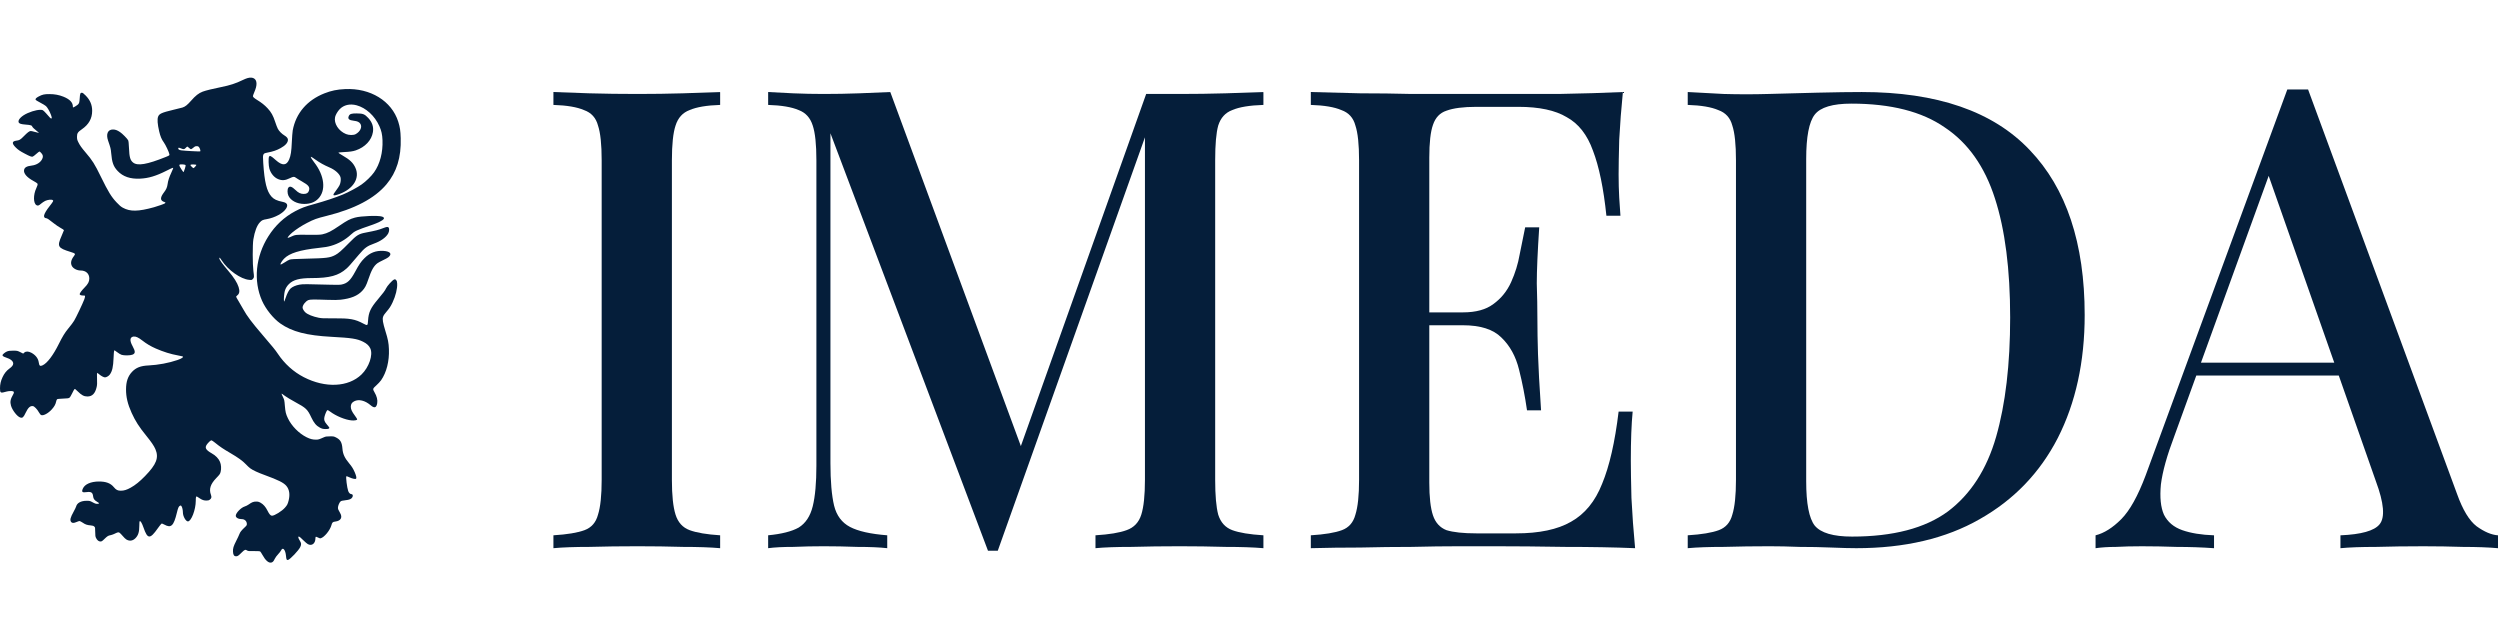
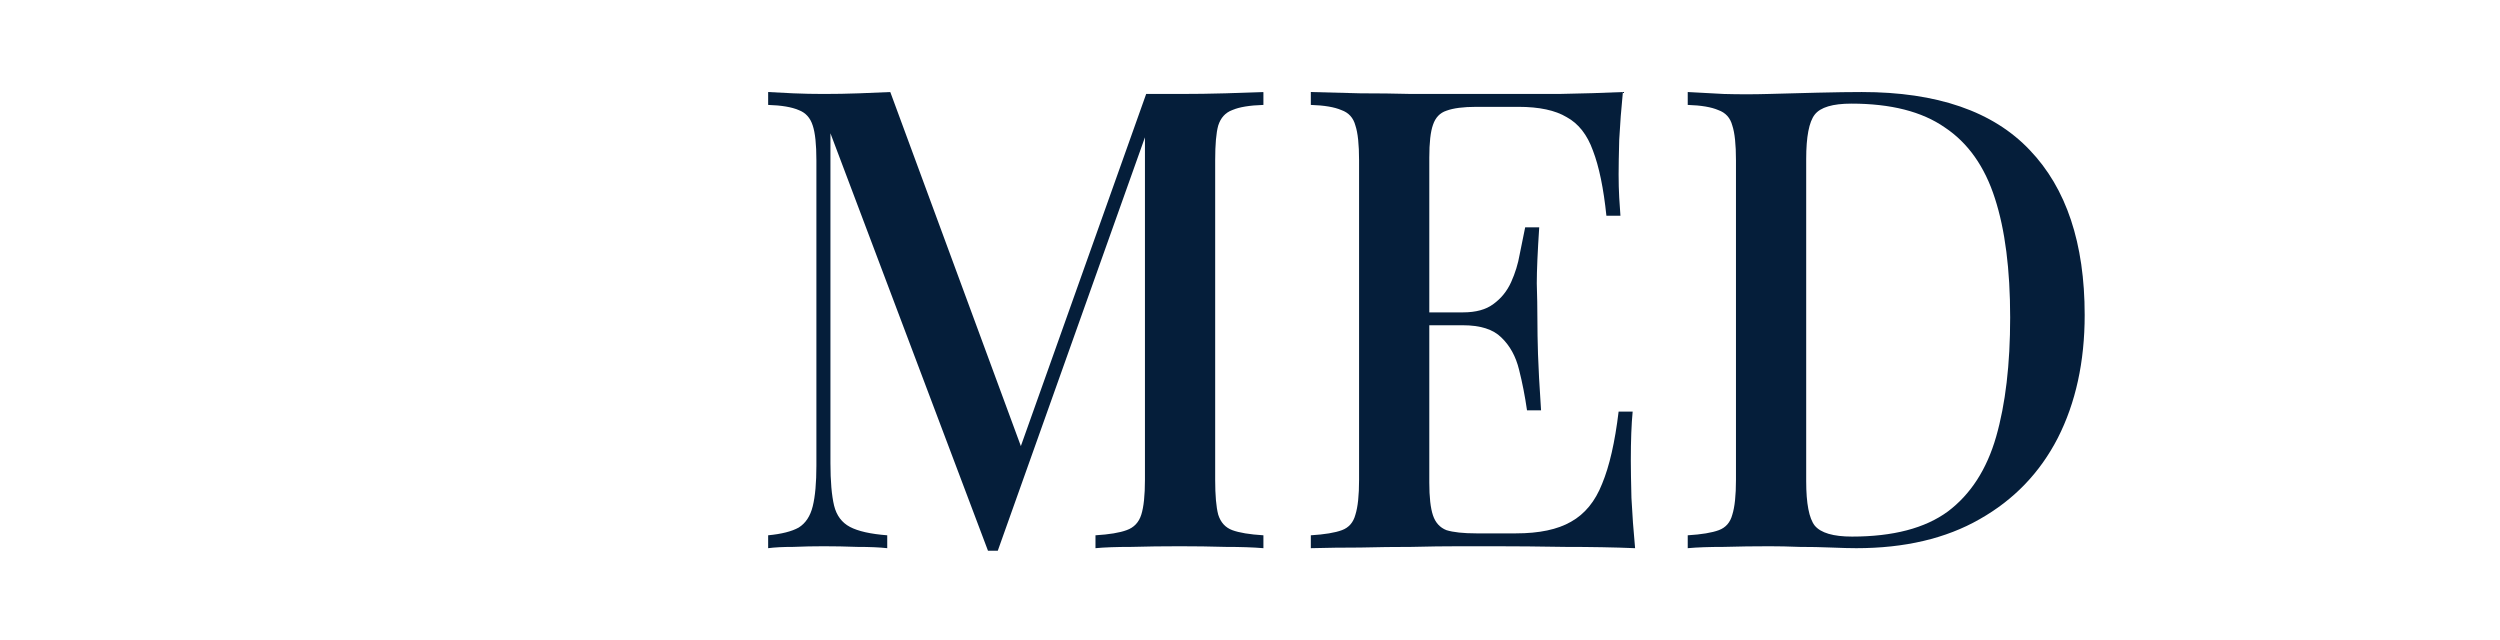
<svg xmlns="http://www.w3.org/2000/svg" width="328" height="84" viewBox="0 0 328 84" fill="none">
-   <path d="M32.458 10.251C32.331 10.286 32.054 10.4 31.848 10.5C30.943 10.943 30.18 11.191 29.012 11.425C27.972 11.629 26.983 11.877 26.594 12.022C26.064 12.226 25.657 12.544 25.066 13.22C24.574 13.777 24.293 14.001 23.936 14.11C23.852 14.135 23.323 14.269 22.755 14.404C21.218 14.772 20.89 14.921 20.745 15.304C20.613 15.642 20.665 16.283 20.885 17.238C21.035 17.885 21.209 18.297 21.485 18.67C21.72 18.984 22.202 20.013 22.226 20.247C22.24 20.391 22.23 20.396 21.771 20.585C19.282 21.59 18.031 21.798 17.45 21.316C17.084 21.013 16.972 20.615 16.925 19.446C16.897 18.8 16.864 18.511 16.812 18.402C16.704 18.193 16.048 17.522 15.748 17.328C15.373 17.079 15.125 16.99 14.82 16.99C14.141 16.99 13.883 17.586 14.183 18.457C14.506 19.392 14.539 19.516 14.586 20.073C14.689 21.311 14.881 21.848 15.439 22.435C16.133 23.171 17.093 23.499 18.364 23.439C19.474 23.39 20.463 23.096 21.832 22.405C22.202 22.216 22.563 22.047 22.624 22.032C22.732 22.002 22.741 22.012 22.709 22.117C22.69 22.181 22.582 22.425 22.474 22.659C22.202 23.235 22.043 23.723 21.991 24.145C21.935 24.563 21.813 24.852 21.532 25.215C21.04 25.856 20.998 26.234 21.396 26.433C21.513 26.488 21.626 26.537 21.654 26.537C21.72 26.537 21.71 26.617 21.64 26.677C21.565 26.746 20.731 27.04 20.224 27.184C18.134 27.766 17.075 27.781 16.109 27.249C15.861 27.114 15.65 26.935 15.303 26.562C14.605 25.826 14.197 25.155 13.231 23.181C12.416 21.51 12.125 21.047 11.225 19.998C10.71 19.396 10.466 19.053 10.26 18.626C10.129 18.357 10.105 18.253 10.101 17.954C10.101 17.492 10.204 17.328 10.733 16.965C11.647 16.338 12.092 15.547 12.092 14.543C12.092 13.762 11.825 13.131 11.244 12.539C10.954 12.245 10.846 12.166 10.733 12.166C10.541 12.166 10.494 12.285 10.457 12.907C10.419 13.489 10.382 13.598 10.157 13.772C10.016 13.892 9.641 14.105 9.585 14.105C9.571 14.105 9.561 14.051 9.561 13.986C9.561 13.444 9.154 13.021 8.315 12.683C7.738 12.454 7.162 12.345 6.491 12.345C5.826 12.34 5.545 12.405 5.067 12.663C4.753 12.827 4.626 12.966 4.668 13.081C4.687 13.131 4.964 13.305 5.287 13.469C5.606 13.633 5.943 13.837 6.032 13.921C6.224 14.1 6.52 14.613 6.679 15.05C6.815 15.418 6.824 15.547 6.721 15.547C6.646 15.547 6.548 15.448 6.018 14.836C5.859 14.657 5.676 14.483 5.606 14.453C5.273 14.324 4.439 14.483 3.628 14.841C2.845 15.184 2.325 15.707 2.442 16.03C2.508 16.224 2.737 16.298 3.384 16.348C3.961 16.388 4.218 16.457 4.218 16.587C4.218 16.656 4.565 16.994 4.837 17.194C4.987 17.303 5.109 17.402 5.109 17.412C5.109 17.442 4.865 17.392 4.476 17.283C4.298 17.228 4.096 17.189 4.026 17.189C3.857 17.189 3.614 17.372 3.126 17.87C2.676 18.332 2.55 18.407 2.133 18.457C1.565 18.531 1.537 18.82 2.048 19.332C2.358 19.645 2.629 19.834 3.272 20.167C3.918 20.51 4.134 20.59 4.289 20.55C4.35 20.535 4.56 20.376 4.757 20.197C4.954 20.018 5.146 19.874 5.179 19.874C5.212 19.874 5.324 19.973 5.432 20.098C5.657 20.356 5.681 20.555 5.535 20.863C5.315 21.316 4.795 21.644 4.181 21.719C3.487 21.803 3.211 21.967 3.154 22.326C3.089 22.758 3.534 23.28 4.354 23.723C4.64 23.877 4.889 24.041 4.912 24.086C4.968 24.185 4.926 24.345 4.767 24.683C4.345 25.563 4.364 26.702 4.799 26.925C4.978 27.02 5.099 26.975 5.399 26.712C5.54 26.592 5.779 26.433 5.929 26.358C6.271 26.199 6.777 26.145 6.913 26.254C6.993 26.319 6.998 26.344 6.941 26.453C6.904 26.523 6.712 26.791 6.51 27.045C6.098 27.562 5.826 28.019 5.784 28.268C5.746 28.472 5.863 28.626 6.046 28.626C6.182 28.626 6.449 28.805 7.105 29.332C7.335 29.516 7.715 29.775 7.954 29.904C8.193 30.033 8.39 30.168 8.39 30.198C8.39 30.227 8.254 30.561 8.085 30.939C7.466 32.346 7.569 32.53 9.257 33.052C9.904 33.251 9.936 33.295 9.688 33.614C9.318 34.096 9.233 34.524 9.43 34.897C9.608 35.23 10.101 35.489 10.569 35.489C11.268 35.489 11.717 35.901 11.717 36.543C11.717 36.956 11.553 37.264 11.08 37.741C10.738 38.085 10.452 38.472 10.452 38.587C10.452 38.696 10.625 38.771 10.879 38.771C11.141 38.771 11.155 38.776 11.155 38.895C11.155 38.96 11.113 39.134 11.057 39.278C10.864 39.805 9.941 41.74 9.726 42.078C9.486 42.446 9.435 42.51 8.938 43.127C8.507 43.654 8.198 44.156 7.719 45.121C6.974 46.623 6.196 47.647 5.587 47.931C5.259 48.085 5.146 48 5.085 47.548C5.015 47.026 4.668 46.578 4.11 46.28C3.731 46.081 3.398 46.071 3.187 46.26L3.042 46.394L2.658 46.2C2.283 46.016 2.259 46.011 1.734 46.006C1.326 46.006 1.134 46.031 0.942 46.101C0.689 46.195 0.328 46.489 0.328 46.603C0.328 46.703 0.478 46.807 0.773 46.901C1.397 47.1 1.734 47.379 1.734 47.697C1.734 47.906 1.58 48.11 1.219 48.368C0.848 48.637 0.548 49.015 0.333 49.487C0.098 49.995 0 50.432 0 50.944C0 51.576 0.061 51.606 0.844 51.377C1.139 51.292 1.603 51.277 1.739 51.352C1.856 51.422 1.851 51.536 1.725 51.75C1.364 52.381 1.298 52.715 1.444 53.227C1.617 53.829 2.268 54.664 2.658 54.778C2.962 54.868 3.079 54.763 3.37 54.147C3.689 53.475 3.961 53.227 4.326 53.282C4.509 53.312 4.884 53.694 5.099 54.087C5.221 54.296 5.324 54.425 5.409 54.46C5.699 54.569 6.337 54.226 6.806 53.699C7.124 53.346 7.293 53.043 7.359 52.71C7.387 52.571 7.443 52.421 7.485 52.386C7.537 52.342 7.785 52.317 8.268 52.297C8.844 52.277 9.004 52.257 9.107 52.183C9.187 52.128 9.322 51.909 9.463 51.611C9.59 51.342 9.726 51.094 9.768 51.059C9.833 51.004 9.894 51.044 10.208 51.357C10.696 51.844 11.024 52.018 11.46 52.018C12.102 52.023 12.491 51.626 12.683 50.77C12.744 50.502 12.753 50.278 12.73 49.671C12.716 49.259 12.72 48.916 12.744 48.916C12.767 48.916 12.889 49.005 13.02 49.114C13.288 49.343 13.611 49.507 13.775 49.512C13.958 49.512 14.277 49.323 14.408 49.139C14.731 48.692 14.853 48.14 14.9 46.961C14.919 46.449 14.956 46.006 14.98 45.981C15.012 45.947 15.144 46.021 15.373 46.205C15.566 46.359 15.823 46.514 15.954 46.553C16.278 46.658 17.065 46.648 17.361 46.538C17.778 46.384 17.782 46.121 17.389 45.404C16.986 44.673 17.032 44.226 17.52 44.156C17.811 44.117 18.134 44.261 18.664 44.669C19.231 45.111 19.76 45.424 20.435 45.723C21.434 46.16 22.404 46.464 23.355 46.633C23.669 46.687 23.936 46.742 23.96 46.757C24.115 46.857 23.852 47.041 23.271 47.239C22.155 47.622 20.749 47.886 19.493 47.946C18.462 47.99 17.839 48.234 17.318 48.791C16.779 49.368 16.54 50.069 16.536 51.079C16.531 52.088 16.751 53.018 17.267 54.162C17.754 55.236 18.256 56.022 19.212 57.195C19.849 57.976 20.206 58.503 20.388 58.926C20.866 60.05 20.538 60.91 19.024 62.467C18.331 63.178 17.759 63.64 17.154 63.978C16.634 64.267 16.268 64.381 15.856 64.381C15.439 64.381 15.233 64.276 14.933 63.914C14.506 63.396 13.911 63.173 12.983 63.173C11.914 63.178 11.122 63.526 10.869 64.108C10.677 64.55 10.785 64.649 11.375 64.565C11.966 64.486 12.163 64.615 12.219 65.127C12.252 65.445 12.388 65.624 12.735 65.833C13.049 66.022 13.067 66.052 12.87 66.092C12.655 66.136 12.505 66.097 12.116 65.883C11.806 65.714 11.764 65.704 11.342 65.704C10.621 65.709 10.11 65.987 9.993 66.44C9.965 66.544 9.815 66.853 9.66 67.131C9.224 67.917 9.149 68.23 9.332 68.479C9.458 68.648 9.674 68.648 10.054 68.484C10.208 68.414 10.377 68.359 10.433 68.359C10.485 68.359 10.677 68.459 10.855 68.578C11.202 68.817 11.418 68.891 11.919 68.936C12.158 68.956 12.271 68.996 12.364 69.08C12.486 69.19 12.486 69.21 12.491 69.782C12.495 70.284 12.514 70.403 12.599 70.577C12.744 70.876 12.95 71.045 13.175 71.045C13.335 71.045 13.4 71.005 13.691 70.721C14.075 70.349 14.206 70.264 14.488 70.219C14.6 70.199 14.811 70.129 14.951 70.065C15.481 69.811 15.533 69.801 15.687 69.896C15.762 69.946 15.945 70.135 16.1 70.319C16.25 70.503 16.461 70.707 16.564 70.771C16.976 71.025 17.398 70.975 17.75 70.632C18.134 70.254 18.279 69.811 18.279 68.971C18.279 68.598 18.298 68.404 18.335 68.379C18.439 68.31 18.631 68.643 18.837 69.239C19.362 70.751 19.681 70.766 20.698 69.319C20.918 69.011 21.134 68.737 21.176 68.713C21.241 68.672 21.335 68.703 21.57 68.832C22.446 69.319 22.788 69.001 23.201 67.29C23.36 66.629 23.444 66.435 23.608 66.355C23.712 66.305 23.74 66.315 23.81 66.41C23.908 66.539 23.997 66.927 23.997 67.24C23.997 67.733 24.377 68.409 24.654 68.409C25.094 68.409 25.685 66.868 25.685 65.709C25.685 65.162 25.722 65.067 25.891 65.177C25.952 65.217 26.102 65.316 26.224 65.395C26.538 65.599 26.744 65.669 27.072 65.674C27.292 65.674 27.395 65.649 27.517 65.56C27.742 65.4 27.789 65.227 27.681 64.938C27.395 64.172 27.602 63.521 28.38 62.715C28.816 62.263 28.872 62.188 28.942 61.925C29.055 61.512 29.022 60.965 28.858 60.587C28.675 60.154 28.291 59.761 27.78 59.478C27.002 59.035 26.842 58.757 27.128 58.334C27.311 58.065 27.634 57.767 27.742 57.767C27.789 57.767 28.028 57.931 28.277 58.135C28.867 58.612 29.294 58.901 30.207 59.433C31.239 60.035 31.825 60.457 32.246 60.9C32.444 61.109 32.701 61.353 32.828 61.442C33.179 61.7 33.835 62.004 34.754 62.337C36.535 62.989 37.21 63.327 37.571 63.749C37.96 64.212 38.063 64.853 37.876 65.639C37.758 66.121 37.679 66.281 37.383 66.609C36.99 67.061 36.015 67.663 35.687 67.663C35.499 67.663 35.326 67.464 35.087 66.982C34.852 66.509 34.557 66.171 34.21 65.972C33.967 65.838 33.868 65.808 33.611 65.808C33.264 65.803 33.039 65.893 32.631 66.186C32.495 66.286 32.26 66.405 32.106 66.45C31.623 66.594 30.934 67.305 30.934 67.663C30.934 67.922 31.276 68.111 31.736 68.111C32.106 68.111 32.387 68.384 32.387 68.752C32.387 68.891 32.35 68.961 32.172 69.125C31.66 69.608 31.52 69.782 31.408 70.075C31.346 70.239 31.164 70.632 31 70.945C30.625 71.681 30.545 71.95 30.569 72.387C30.592 72.81 30.709 72.984 30.981 72.984C31.183 72.984 31.276 72.919 31.722 72.477C32.087 72.114 32.2 72.069 32.425 72.223C32.532 72.303 32.65 72.313 33.292 72.303C33.709 72.293 34.074 72.313 34.121 72.338C34.168 72.362 34.299 72.561 34.416 72.775C34.815 73.506 35.218 73.869 35.565 73.815C35.776 73.775 35.884 73.665 36.048 73.317C36.127 73.153 36.315 72.895 36.484 72.721C36.648 72.552 36.826 72.318 36.882 72.203C37.107 71.726 37.454 72.129 37.524 72.944C37.562 73.397 37.618 73.511 37.787 73.466C38.068 73.387 39.188 72.213 39.394 71.771C39.558 71.423 39.544 71.264 39.324 70.915C39.136 70.622 39.08 70.398 39.202 70.398C39.286 70.398 39.474 70.552 39.863 70.945C40.045 71.129 40.285 71.328 40.397 71.393C40.917 71.671 41.386 71.303 41.386 70.612C41.386 70.527 41.405 70.443 41.433 70.423C41.456 70.408 41.583 70.453 41.719 70.523C41.878 70.612 42 70.647 42.075 70.622C42.544 70.498 43.294 69.582 43.477 68.921C43.58 68.538 43.659 68.464 43.987 68.429C44.7 68.344 44.962 67.902 44.639 67.335C44.372 66.868 44.339 66.793 44.339 66.609C44.339 66.37 44.526 65.918 44.681 65.788C44.77 65.714 44.925 65.674 45.3 65.634C45.862 65.575 46.096 65.475 46.233 65.231C46.345 65.027 46.279 64.829 46.106 64.829C45.942 64.829 45.769 64.665 45.684 64.421C45.529 63.988 45.351 62.536 45.445 62.481C45.469 62.467 45.656 62.531 45.862 62.631C46.275 62.825 46.668 62.894 46.729 62.79C46.795 62.68 46.724 62.387 46.542 61.959C46.331 61.482 46.157 61.203 45.806 60.786C45.225 60.094 44.981 59.572 44.929 58.871C44.864 58.045 44.667 57.698 44.114 57.409C43.814 57.255 43.776 57.245 43.284 57.25C42.858 57.25 42.722 57.27 42.511 57.364C41.836 57.663 41.78 57.678 41.456 57.682C41.03 57.682 40.702 57.603 40.228 57.369C39.221 56.872 38.241 55.877 37.768 54.868C37.501 54.301 37.444 54.062 37.374 53.242C37.313 52.496 37.304 52.456 37.121 52.088C37.018 51.874 36.934 51.685 36.934 51.67C36.934 51.616 37.051 51.685 37.407 51.959C37.604 52.108 38.204 52.466 38.743 52.759C40.158 53.525 40.346 53.704 40.847 54.773C41.184 55.484 41.494 55.857 41.967 56.106C42.263 56.255 42.356 56.28 42.684 56.29C43.045 56.3 43.214 56.245 43.214 56.121C43.214 56.096 43.083 55.922 42.919 55.733C42.558 55.316 42.478 55.092 42.563 54.714C42.638 54.371 42.863 53.843 42.952 53.809C42.994 53.794 43.144 53.873 43.317 54.003C44.081 54.58 45.286 55.077 46.106 55.156C46.5 55.191 46.842 55.137 46.86 55.027C46.87 54.982 46.734 54.759 46.56 54.53C46.172 54.008 46.026 53.699 46.026 53.361C46.026 53.028 46.162 52.809 46.467 52.65C47.057 52.337 47.892 52.541 48.618 53.162C49.115 53.595 49.387 53.515 49.49 52.908C49.565 52.486 49.443 51.984 49.129 51.457C48.88 51.034 48.89 50.999 49.373 50.561C49.602 50.358 49.883 50.054 50.001 49.885C50.713 48.861 51.088 47.379 51.027 45.822C50.995 44.977 50.905 44.52 50.554 43.395C50.413 42.943 50.273 42.406 50.245 42.197C50.16 41.655 50.24 41.436 50.685 40.924C51.098 40.442 51.252 40.213 51.505 39.676C51.908 38.83 52.143 37.861 52.11 37.224C52.096 36.931 52.072 36.861 51.969 36.747C51.852 36.623 51.838 36.623 51.688 36.682C51.454 36.787 50.793 37.518 50.652 37.831C50.531 38.104 50.235 38.502 49.565 39.293C48.623 40.407 48.356 40.979 48.29 42.053C48.243 42.744 48.234 42.754 47.681 42.461C46.565 41.864 45.909 41.749 43.776 41.764C42.487 41.775 42.188 41.764 41.822 41.69C41.044 41.536 40.36 41.257 40.064 40.984C39.863 40.8 39.699 40.511 39.699 40.352C39.699 40.034 40.069 39.551 40.444 39.377C40.65 39.283 41.152 39.278 42.909 39.338C43.842 39.367 44.311 39.367 44.69 39.323C46.064 39.159 46.903 38.816 47.517 38.169C47.877 37.786 48.051 37.468 48.323 36.652C48.73 35.439 49.045 34.882 49.532 34.524C49.635 34.449 49.959 34.275 50.254 34.136C50.545 34.002 50.854 33.833 50.938 33.763C51.486 33.325 51.219 32.972 50.296 32.917C49.312 32.858 48.52 33.166 47.803 33.887C47.362 34.325 47.09 34.723 46.603 35.638C45.984 36.787 45.581 37.169 44.822 37.329C44.615 37.373 44.212 37.383 43.439 37.358C40.139 37.264 39.736 37.264 39.277 37.348C38.799 37.438 38.363 37.627 38.119 37.856C37.899 38.065 37.669 38.502 37.468 39.104C37.308 39.577 37.285 39.621 37.257 39.497C37.21 39.313 37.285 38.462 37.37 38.164C37.472 37.816 37.646 37.532 37.908 37.269C38.48 36.702 39.31 36.483 40.903 36.483C43.251 36.483 44.423 36.16 45.455 35.24C45.74 34.986 45.928 34.778 47.072 33.425C47.845 32.515 48.154 32.286 49.073 31.958C49.949 31.645 50.643 31.152 50.929 30.635C51.083 30.357 51.102 29.939 50.966 29.834C50.844 29.74 50.737 29.755 50.291 29.924C49.635 30.178 49.335 30.252 47.948 30.521C47.057 30.69 46.8 30.849 45.82 31.849C44.775 32.913 44.409 33.231 43.992 33.455C43.275 33.828 42.886 33.877 40.097 33.942C38.658 33.977 38.171 34.002 38.002 34.062C37.88 34.101 37.594 34.26 37.37 34.414C37.004 34.658 36.793 34.753 36.793 34.668C36.793 34.554 37.041 34.171 37.271 33.937C37.969 33.221 39.333 32.798 41.784 32.53C42.656 32.435 42.952 32.386 43.416 32.256C44.376 31.988 45.309 31.46 46.05 30.769C46.542 30.312 46.739 30.217 48.768 29.521C49.106 29.407 49.532 29.233 49.724 29.143C50.437 28.795 50.559 28.571 50.127 28.417C49.654 28.248 47.353 28.333 46.565 28.552C45.9 28.735 45.539 28.924 44.526 29.616C43.458 30.347 42.97 30.595 42.314 30.74C42.038 30.804 41.681 30.819 40.402 30.804C38.672 30.789 38.827 30.769 38.026 31.122C37.889 31.182 37.763 31.217 37.749 31.197C37.697 31.142 38.007 30.789 38.358 30.496C38.864 30.078 39.586 29.606 40.285 29.248C41.203 28.77 41.546 28.651 42.839 28.328C46.532 27.413 49.148 26.035 50.704 24.185C52.044 22.594 52.649 20.64 52.574 18.133C52.546 17.149 52.475 16.686 52.251 15.97C51.388 13.245 48.599 11.534 45.276 11.688C44.231 11.733 43.453 11.897 42.558 12.25C40.275 13.155 38.818 14.866 38.405 17.114C38.368 17.333 38.316 18.014 38.288 18.631C38.236 19.849 38.152 20.411 37.937 20.923C37.59 21.744 37.032 21.768 36.179 21.003C35.556 20.441 35.396 20.366 35.293 20.57C35.204 20.749 35.232 21.749 35.34 22.117C35.523 22.758 35.968 23.29 36.502 23.504C37.018 23.713 37.416 23.678 38.049 23.37C38.48 23.161 38.607 23.151 38.813 23.315C38.902 23.385 39.263 23.604 39.619 23.807C40.495 24.3 40.683 24.543 40.533 25.021C40.439 25.314 40.233 25.444 39.844 25.444C39.446 25.444 39.15 25.299 38.771 24.931C38.297 24.469 38.011 24.379 37.829 24.628C37.683 24.827 37.693 25.364 37.843 25.682C38.152 26.329 38.968 26.756 39.91 26.756C40.683 26.756 41.288 26.537 41.733 26.09C42.806 25.016 42.591 23.042 41.208 21.281C41.077 21.117 40.927 20.903 40.871 20.809C40.674 20.466 40.744 20.485 41.396 20.948C41.939 21.341 42.52 21.664 43.205 21.957C43.95 22.271 44.526 22.783 44.672 23.241C44.752 23.504 44.7 23.981 44.559 24.28C44.494 24.419 44.306 24.707 44.137 24.926C43.795 25.369 43.711 25.523 43.758 25.598C43.8 25.672 44.076 25.622 44.54 25.448C46.364 24.777 47.231 23.37 46.64 22.037C46.35 21.376 45.904 20.948 44.939 20.396C44.653 20.232 44.409 20.073 44.4 20.043C44.386 20.008 44.615 19.978 45.103 19.953C45.923 19.914 46.265 19.864 46.673 19.73C47.901 19.312 48.759 18.397 48.928 17.323C49.035 16.642 48.834 16.035 48.304 15.468C47.84 14.971 47.62 14.886 46.8 14.881C46.096 14.876 45.886 14.946 45.759 15.229C45.595 15.592 45.792 15.776 46.434 15.846C46.893 15.896 47.128 16.01 47.282 16.244C47.545 16.656 47.273 17.258 46.668 17.596C46.387 17.755 45.787 17.75 45.393 17.586C44.419 17.189 43.776 16.184 43.964 15.354C44.03 15.065 44.287 14.617 44.554 14.339C45.098 13.767 45.9 13.578 46.781 13.812C48.018 14.145 49.171 15.199 49.776 16.557C50.043 17.154 50.156 17.651 50.184 18.387C50.249 20.003 49.851 21.52 49.073 22.614C48.726 23.106 48.018 23.797 47.446 24.2C46.912 24.583 45.74 25.21 44.995 25.518C44.025 25.921 42.591 26.398 41.269 26.761C40.041 27.095 39.525 27.288 38.738 27.706C37.28 28.482 36.113 29.571 35.204 31.013C33.531 33.658 33.221 36.851 34.384 39.467C34.876 40.571 35.86 41.794 36.788 42.446C38.311 43.515 40.233 44.017 43.495 44.191C46.115 44.33 46.851 44.44 47.643 44.838C48.112 45.066 48.421 45.355 48.585 45.713C48.97 46.553 48.417 48.184 47.423 49.139C45.698 50.8 42.68 50.939 39.863 49.487C38.508 48.791 37.327 47.727 36.446 46.404C36.104 45.897 35.781 45.499 34.431 43.928C33.039 42.306 32.406 41.461 31.932 40.601C31.768 40.302 31.492 39.82 31.309 39.527C31.131 39.238 30.981 38.97 30.981 38.935C30.981 38.9 31.047 38.821 31.126 38.761C31.422 38.532 31.473 38.199 31.305 37.662C31.126 37.095 30.686 36.399 29.973 35.563C29.158 34.608 28.778 34.076 28.778 33.887C28.778 33.733 28.844 33.788 29.078 34.151C29.912 35.439 31.586 36.628 32.701 36.717C33.029 36.747 33.043 36.742 33.179 36.593C33.353 36.414 33.353 36.369 33.245 35.563C33.132 34.708 33.128 32.087 33.24 31.411C33.418 30.347 33.709 29.581 34.089 29.178C34.356 28.89 34.464 28.84 34.998 28.75C36.085 28.561 37.177 27.96 37.547 27.343C37.819 26.891 37.674 26.607 37.116 26.493C36.319 26.329 35.94 26.15 35.617 25.791C34.993 25.095 34.702 23.902 34.538 21.386C34.492 20.645 34.492 20.456 34.543 20.326C34.618 20.132 34.67 20.103 35.082 20.023C35.813 19.884 36.305 19.72 36.83 19.426C37.454 19.083 37.777 18.71 37.777 18.342C37.777 18.143 37.627 17.959 37.322 17.775C36.966 17.561 36.601 17.194 36.446 16.885C36.371 16.741 36.217 16.343 36.108 16.005C35.832 15.155 35.588 14.722 35.105 14.205C34.716 13.787 34.318 13.469 33.699 13.091C33.334 12.862 33.184 12.728 33.184 12.608C33.184 12.559 33.259 12.35 33.348 12.136C33.568 11.619 33.653 11.306 33.653 10.972C33.653 10.326 33.179 10.043 32.458 10.251ZM26.125 19.327C26.238 19.476 26.331 19.799 26.275 19.859C26.238 19.899 24.086 19.779 23.768 19.725C23.482 19.67 23.388 19.605 23.388 19.471C23.388 19.352 23.468 19.352 23.763 19.476C24.091 19.615 24.19 19.6 24.372 19.401C24.461 19.307 24.55 19.227 24.574 19.227C24.597 19.227 24.7 19.307 24.799 19.401C24.902 19.496 25.015 19.576 25.057 19.576C25.099 19.576 25.239 19.486 25.366 19.377C25.558 19.212 25.643 19.178 25.802 19.178C25.971 19.178 26.027 19.203 26.125 19.327ZM24.302 21.634C24.382 21.699 24.382 21.714 24.26 22.117C24.185 22.345 24.11 22.554 24.091 22.579C24.044 22.629 23.529 21.818 23.529 21.704C23.529 21.664 23.543 21.614 23.561 21.599C23.618 21.535 24.213 21.565 24.302 21.634ZM25.76 21.629C25.802 21.669 25.455 22.062 25.38 22.062C25.324 22.062 24.982 21.724 24.982 21.664C24.982 21.639 25.019 21.609 25.066 21.595C25.178 21.56 25.722 21.584 25.76 21.629Z" fill="#051E3A" />
-   <path d="M302.82 11.738L322.37 64.823C323.118 66.909 323.972 68.317 324.934 69.05C325.948 69.782 326.884 70.177 327.738 70.234V71.924C326.456 71.811 324.934 71.755 323.171 71.755C321.461 71.699 319.726 71.67 317.963 71.67C315.72 71.67 313.636 71.699 311.714 71.755C309.791 71.755 308.241 71.811 307.066 71.924V70.234C309.791 70.121 311.501 69.642 312.194 68.796C312.943 67.895 312.783 66.007 311.714 63.133L297.292 22.051L298.574 20.529L285.273 57.216C284.312 59.752 283.723 61.865 283.511 63.556C283.35 65.246 283.483 66.57 283.911 67.528C284.392 68.486 285.193 69.163 286.315 69.557C287.437 69.952 288.826 70.177 290.481 70.234V71.924C288.879 71.811 287.249 71.755 285.594 71.755C283.991 71.699 282.469 71.67 281.027 71.67C279.745 71.67 278.596 71.699 277.582 71.755C276.62 71.755 275.739 71.811 274.938 71.924V70.234C276.059 69.952 277.181 69.247 278.303 68.12C279.424 66.993 280.493 65.077 281.508 62.372L300.096 11.738C300.524 11.738 300.977 11.738 301.458 11.738C301.939 11.738 302.392 11.738 302.82 11.738ZM311.233 47.579V49.27H287.356L288.158 47.579H311.233Z" fill="#051E3A" />
  <path d="M244.265 12.074C254.146 12.074 261.49 14.61 266.297 19.682C271.104 24.697 273.51 31.911 273.51 41.322C273.51 47.464 272.334 52.846 269.982 57.467C267.634 62.032 264.214 65.582 259.727 68.118C255.295 70.654 249.9 71.922 243.543 71.922C242.742 71.922 241.647 71.894 240.258 71.837C238.923 71.781 237.534 71.753 236.092 71.753C234.65 71.696 233.341 71.668 232.166 71.668C230.136 71.668 228.133 71.696 226.157 71.753C224.234 71.753 222.658 71.809 221.43 71.922V70.231C223.246 70.119 224.608 69.893 225.516 69.555C226.424 69.217 227.011 68.541 227.279 67.526C227.599 66.512 227.759 64.99 227.759 62.962V21.034C227.759 18.949 227.599 17.428 227.279 16.47C227.011 15.455 226.397 14.779 225.436 14.441C224.528 14.047 223.192 13.821 221.43 13.765V12.074C222.658 12.131 224.234 12.215 226.157 12.328C228.133 12.384 230.083 12.384 232.006 12.328C233.929 12.271 236.065 12.215 238.416 12.159C240.819 12.102 242.769 12.074 244.265 12.074ZM242.902 13.596C240.445 13.596 238.843 14.075 238.095 15.033C237.347 15.991 236.973 17.935 236.973 20.865V63.131C236.973 66.061 237.347 68.005 238.095 68.963C238.896 69.921 240.526 70.4 242.983 70.4C248.378 70.4 252.571 69.301 255.563 67.103C258.553 64.85 260.663 61.581 261.893 57.298C263.119 53.015 263.733 47.802 263.733 41.66C263.733 35.348 263.067 30.136 261.732 26.022C260.395 21.852 258.207 18.752 255.162 16.723C252.17 14.638 248.084 13.596 242.902 13.596Z" fill="#051E3A" />
  <path d="M212.923 12.074C212.709 14.216 212.549 16.301 212.442 18.329C212.389 20.302 212.362 21.823 212.362 22.894C212.362 23.965 212.389 24.979 212.442 25.937C212.495 26.895 212.549 27.684 212.602 28.304H210.76C210.386 24.697 209.798 21.852 208.997 19.767C208.249 17.681 207.101 16.216 205.552 15.371C204.056 14.469 201.946 14.018 199.222 14.018H193.694C191.984 14.018 190.676 14.188 189.768 14.526C188.913 14.807 188.325 15.427 188.005 16.385C187.684 17.287 187.524 18.724 187.524 20.696V63.3C187.524 65.216 187.684 66.653 188.005 67.611C188.325 68.569 188.913 69.217 189.768 69.555C190.676 69.837 191.984 69.978 193.694 69.978H198.902C201.946 69.978 204.35 69.471 206.113 68.456C207.929 67.442 209.291 65.779 210.199 63.469C211.16 61.158 211.881 58.002 212.362 54.001H214.205C214.045 55.636 213.964 57.777 213.964 60.426C213.964 61.553 213.991 63.187 214.045 65.328C214.152 67.47 214.312 69.668 214.525 71.922C211.801 71.809 208.73 71.753 205.311 71.753C201.893 71.696 198.848 71.668 196.177 71.668C194.949 71.668 193.373 71.668 191.45 71.668C189.527 71.668 187.444 71.696 185.201 71.753C183.011 71.753 180.767 71.781 178.47 71.837C176.227 71.837 174.064 71.866 171.98 71.922V70.231C173.796 70.119 175.159 69.893 176.067 69.555C176.975 69.217 177.562 68.541 177.829 67.526C178.15 66.512 178.31 64.99 178.31 62.962V21.034C178.31 18.949 178.15 17.428 177.829 16.47C177.562 15.455 176.948 14.779 175.987 14.441C175.078 14.047 173.743 13.821 171.98 13.765V12.074C174.064 12.131 176.227 12.187 178.47 12.243C180.767 12.243 183.011 12.271 185.201 12.328C187.444 12.328 189.527 12.328 191.45 12.328C193.373 12.328 194.949 12.328 196.177 12.328C198.634 12.328 201.412 12.328 204.51 12.328C207.662 12.271 210.466 12.187 212.923 12.074ZM199.623 40.984C199.623 40.984 199.623 41.265 199.623 41.829C199.623 42.392 199.623 42.674 199.623 42.674H185.121C185.121 42.674 185.121 42.392 185.121 41.829C185.121 41.265 185.121 40.984 185.121 40.984H199.623ZM201.946 29.826C201.733 33.038 201.626 35.489 201.626 37.18C201.679 38.87 201.706 40.42 201.706 41.829C201.706 43.238 201.733 44.788 201.786 46.478C201.839 48.169 201.973 50.62 202.187 53.832H200.344C200.077 51.973 199.73 50.197 199.302 48.507C198.875 46.76 198.1 45.351 196.979 44.28C195.91 43.21 194.228 42.674 191.931 42.674V40.984C193.64 40.984 194.976 40.617 195.937 39.885C196.952 39.152 197.726 38.194 198.261 37.011C198.795 35.827 199.169 34.616 199.382 33.376C199.649 32.08 199.89 30.896 200.103 29.826H201.946Z" fill="#051E3A" />
  <path d="M165.76 12.074V13.765C163.944 13.821 162.582 14.047 161.674 14.441C160.766 14.779 160.152 15.455 159.831 16.47C159.564 17.428 159.431 18.949 159.431 21.034V62.962C159.431 64.99 159.564 66.512 159.831 67.526C160.152 68.541 160.766 69.217 161.674 69.555C162.582 69.893 163.944 70.119 165.76 70.231V71.922C164.425 71.809 162.769 71.753 160.793 71.753C158.816 71.696 156.813 71.668 154.784 71.668C152.54 71.668 150.43 71.696 148.454 71.753C146.478 71.753 144.902 71.809 143.727 71.922V70.231C145.543 70.119 146.905 69.893 147.813 69.555C148.774 69.217 149.415 68.541 149.736 67.526C150.056 66.512 150.217 64.99 150.217 62.962V16.723L150.617 16.892L130.907 72.26H129.625L108.954 17.484V60.764C108.954 63.131 109.114 64.99 109.434 66.343C109.755 67.639 110.449 68.569 111.518 69.132C112.586 69.696 114.215 70.062 116.405 70.231V71.922C115.39 71.809 114.082 71.753 112.479 71.753C110.93 71.696 109.461 71.668 108.072 71.668C106.737 71.668 105.402 71.696 104.066 71.753C102.731 71.753 101.636 71.809 100.781 71.922V70.231C102.544 70.062 103.879 69.724 104.787 69.217C105.695 68.653 106.31 67.723 106.63 66.427C106.951 65.131 107.111 63.356 107.111 61.102V21.034C107.111 18.949 106.951 17.428 106.63 16.47C106.31 15.455 105.695 14.779 104.787 14.441C103.879 14.047 102.544 13.821 100.781 13.765V12.074C101.636 12.131 102.731 12.187 104.066 12.243C105.402 12.3 106.737 12.328 108.072 12.328C109.621 12.328 111.171 12.3 112.719 12.243C114.322 12.187 115.684 12.131 116.806 12.074L134.513 60.087L132.99 61.186L150.377 12.328C151.071 12.328 151.793 12.328 152.54 12.328C153.288 12.328 154.036 12.328 154.784 12.328C156.813 12.328 158.816 12.3 160.793 12.243C162.769 12.187 164.425 12.131 165.76 12.074Z" fill="#051E3A" />
-   <path d="M94.483 12.074V13.765C92.72 13.821 91.385 14.047 90.477 14.441C89.569 14.779 88.954 15.455 88.634 16.47C88.313 17.428 88.153 18.949 88.153 21.034V62.962C88.153 64.99 88.313 66.512 88.634 67.526C88.954 68.541 89.569 69.217 90.477 69.555C91.385 69.893 92.72 70.119 94.483 70.231V71.922C93.201 71.809 91.572 71.753 89.595 71.753C87.672 71.696 85.696 71.668 83.666 71.668C81.423 71.668 79.313 71.696 77.337 71.753C75.414 71.753 73.838 71.809 72.609 71.922V70.231C74.425 70.119 75.787 69.893 76.696 69.555C77.604 69.217 78.191 68.541 78.458 67.526C78.779 66.512 78.939 64.99 78.939 62.962V21.034C78.939 18.949 78.779 17.428 78.458 16.47C78.191 15.455 77.577 14.779 76.615 14.441C75.707 14.047 74.372 13.821 72.609 13.765V12.074C73.838 12.131 75.414 12.187 77.337 12.243C79.313 12.3 81.423 12.328 83.666 12.328C85.696 12.328 87.672 12.3 89.595 12.243C91.572 12.187 93.201 12.131 94.483 12.074Z" fill="#051E3A" />
</svg>